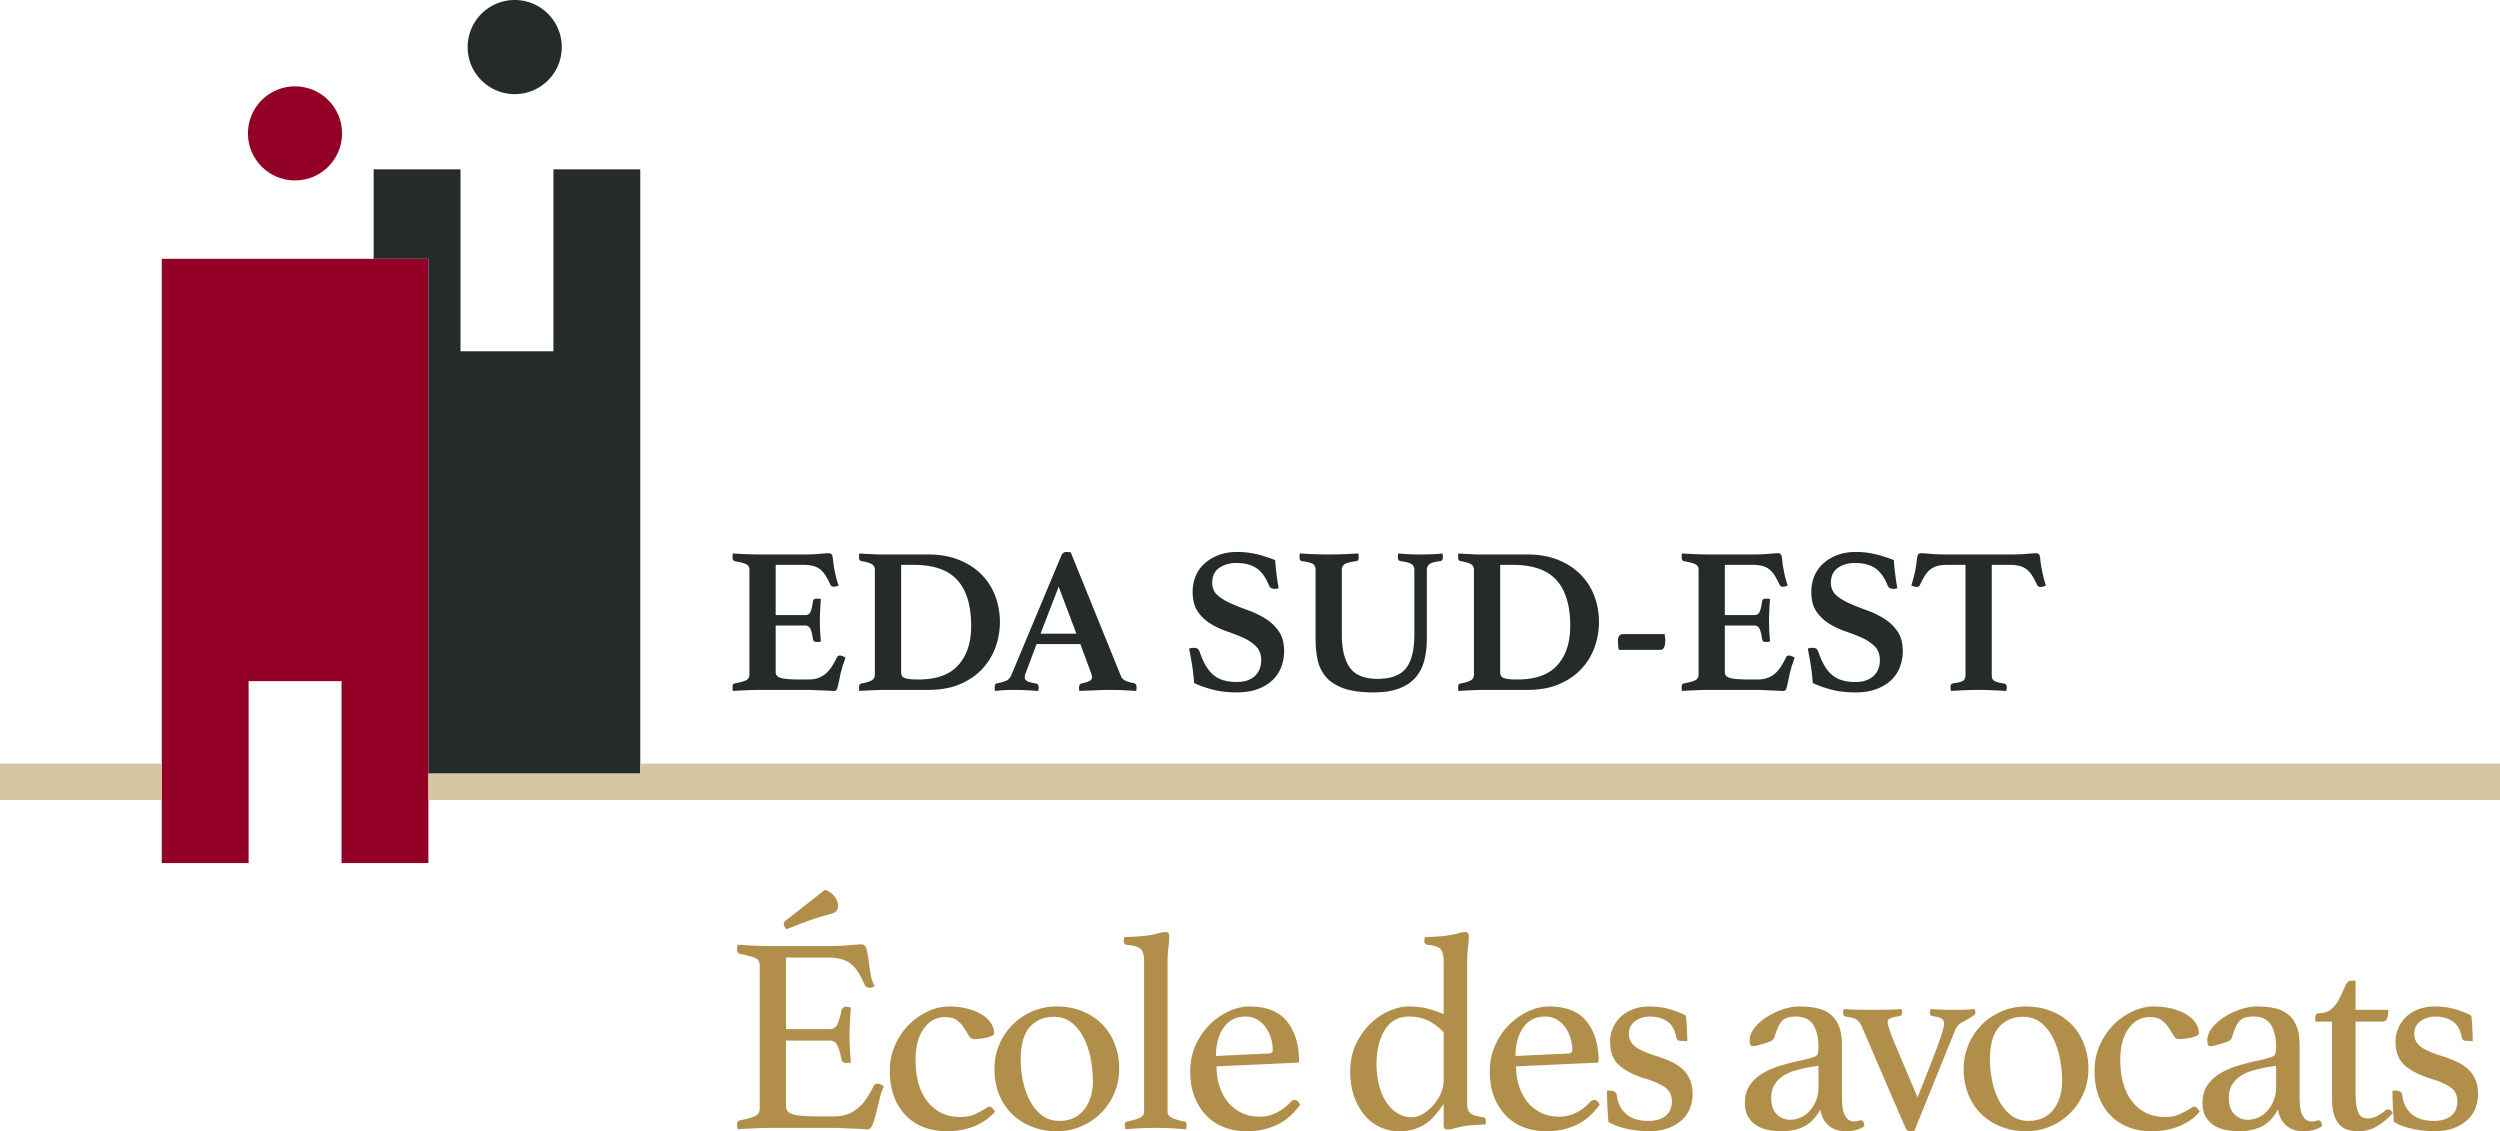
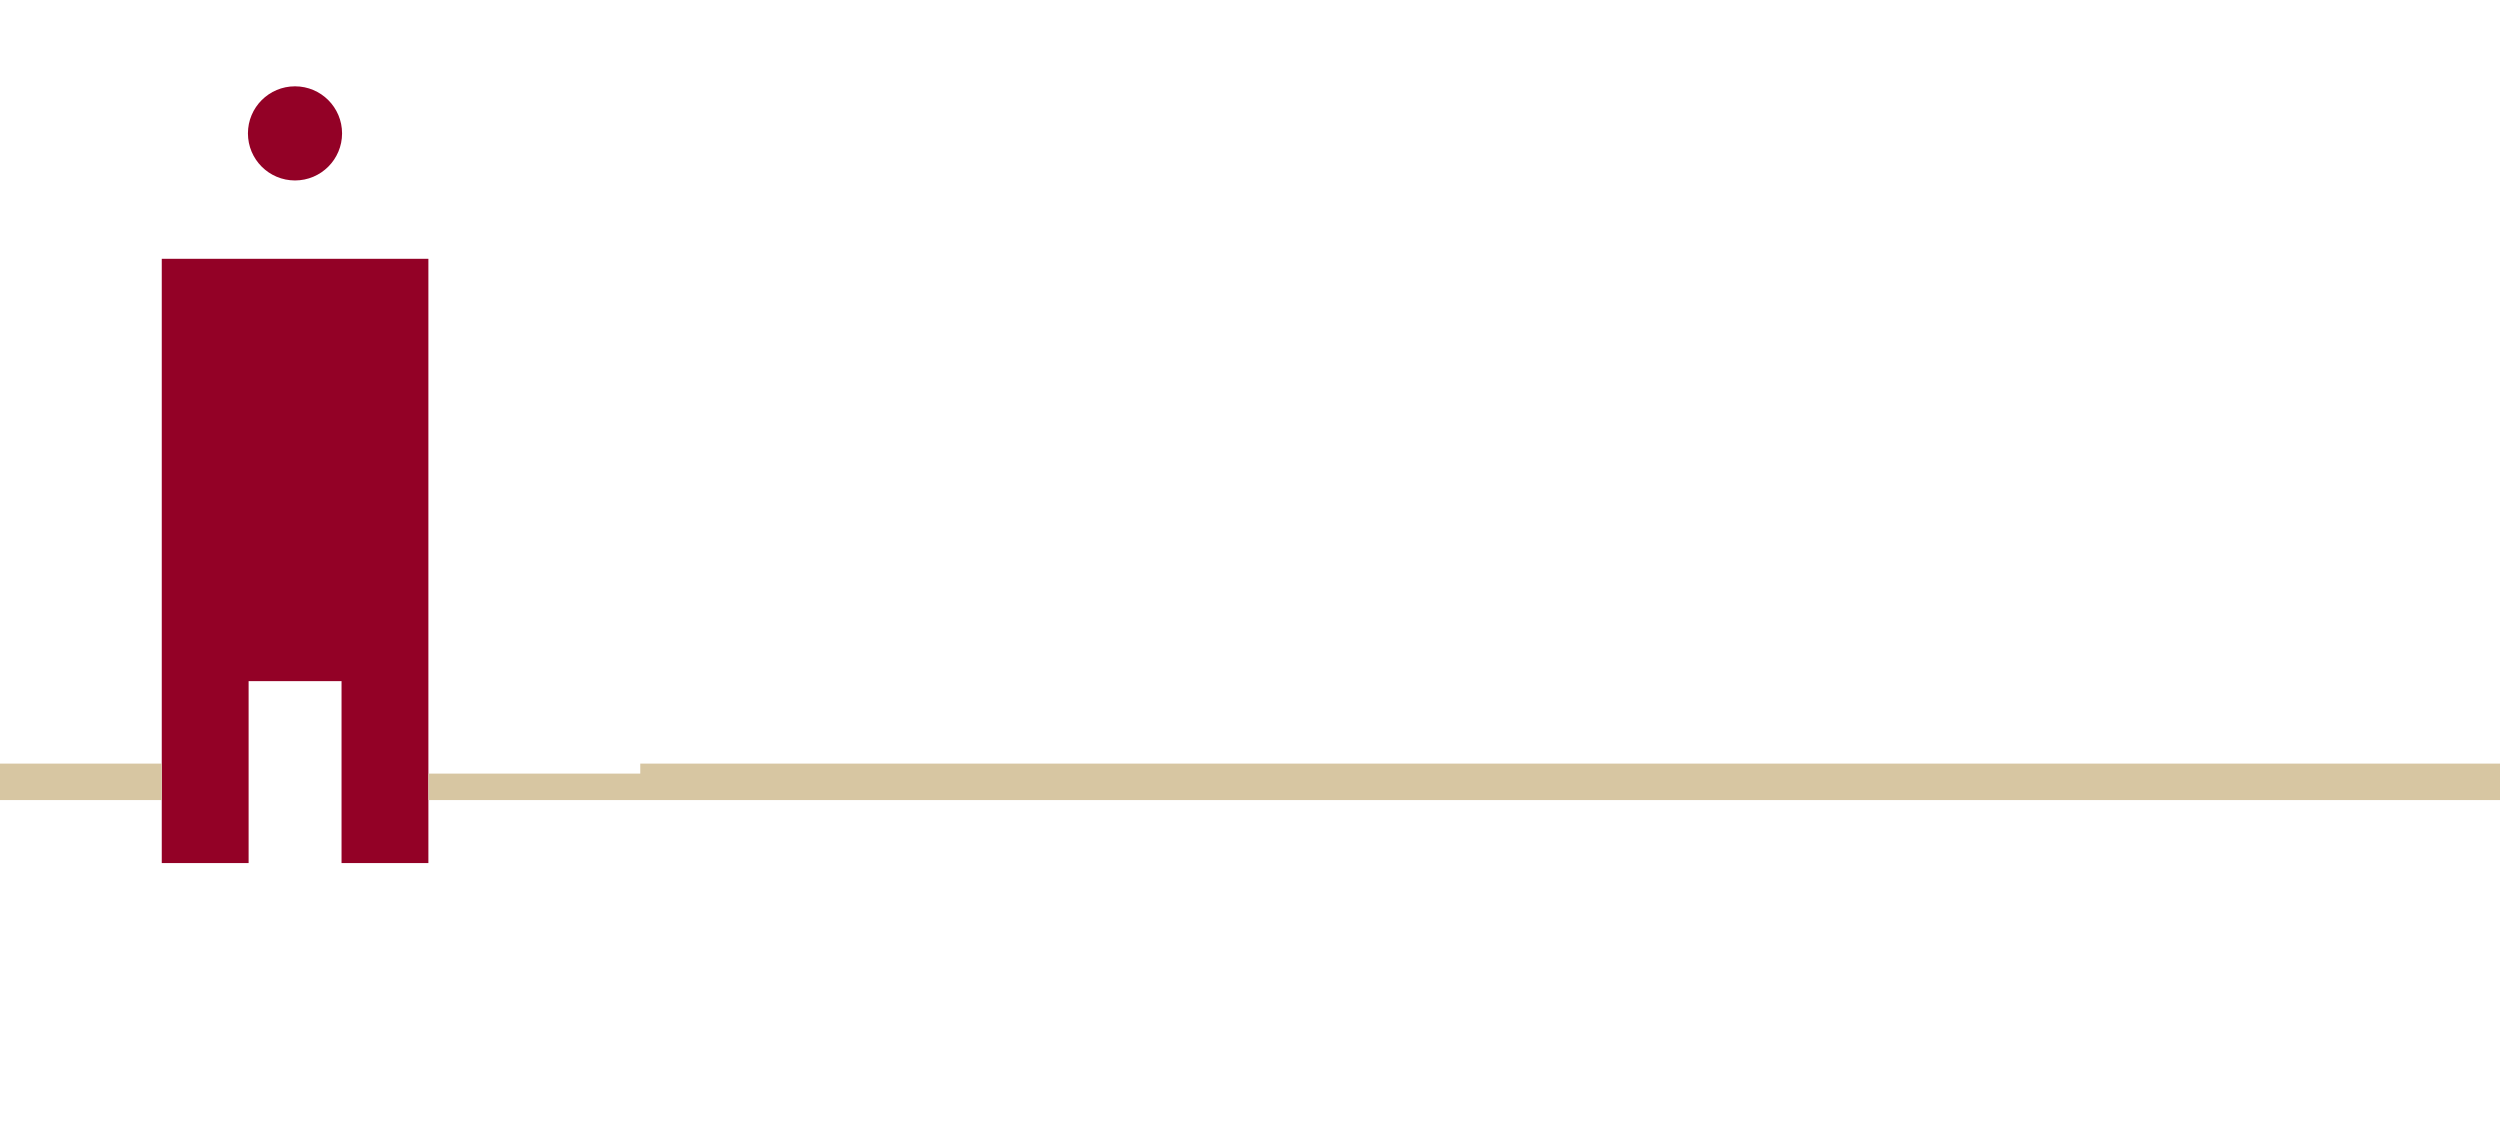
<svg xmlns="http://www.w3.org/2000/svg" width="600" height="271.493" viewBox="0 0 600 271.493">
  <path d="M38.824 62.12v145.022h20.843v-43.67H81.97v43.67h20.843V62.12H38.824zM70.8 43.31c6.24 0 11.297-5.058 11.297-11.297 0-6.239-5.057-11.296-11.297-11.296-6.238 0-11.296 5.057-11.296 11.296 0 6.24 5.058 11.297 11.296 11.297z" fill="#930126" />
-   <path d="M399.51 152.173c.1.601.148 1.117.148 1.55 0 1.503-.4 2.253-1.2 2.253h-9.952a7.945 7.945 0 0 1-.148-1.1 13.48 13.48 0 0 1-.052-.953c0-.664.117-1.123.351-1.374.234-.25.533-.376.9-.376h9.953zM132.82 84.305H110.52v-43.67H89.676v21.484h13.136v123.538h50.852V40.635H132.82v43.67zm-9.288-61.712c6.24 0 11.297-5.057 11.297-11.296C134.829 5.057 129.77 0 123.532 0c-6.239 0-11.297 5.058-11.297 11.297 0 6.239 5.058 11.296 11.297 11.296zm78.086 134.731c-.368 0-.601.117-.701.35-.4.802-.798 1.526-1.2 2.176a7.8 7.8 0 0 1-1.4 1.702 5.884 5.884 0 0 1-1.824 1.123c-.685.268-1.526.402-2.526.402h-2.101c-2.067 0-3.535-.117-4.402-.35-.866-.235-1.3-.702-1.3-1.4v-11.204h7.053c.565 0 .975.225 1.226.676.248.45.473 1.308.673 2.574.034.467.35.701.952.701.1 0 .256-.008.473-.026.217-.014.376-.057.476-.125a51.761 51.761 0 0 1-.25-4.9c0-.699.025-1.557.076-2.575.049-1.017.106-1.91.174-2.676-.1-.032-.26-.057-.476-.075s-.373-.025-.473-.025c-.268 0-.485.043-.65.125-.168.083-.268.26-.302.525-.166 1.169-.365 2.01-.599 2.526-.234.518-.667.775-1.3.775h-7.053V135.57h6.651c.9 0 1.676.083 2.326.251a4.51 4.51 0 0 1 1.702.824c.482.385.915.884 1.3 1.502.382.616.776 1.357 1.175 2.224.165.299.433.45.8.45.2 0 .4-.031.6-.1.199-.065.384-.134.55-.2a22.102 22.102 0 0 1-.6-1.95 23.4 23.4 0 0 1-.35-1.65 18.056 18.056 0 0 1-.35-2.226c-.066-.716-.152-1.209-.251-1.474-.166-.302-.434-.45-.798-.45-.402 0-1.144.048-2.227.148-1.083.1-2.375.151-3.877.151h-10.251a94.568 94.568 0 0 1-6.65-.25c-.07.167-.1.324-.1.475v.476c0 .5.165.798.498.898.702.134 1.277.26 1.725.377.45.116.818.25 1.1.399.285.15.476.333.576.55s.151.493.151.827v25.055c0 .667-.276 1.134-.826 1.4-.55.267-1.46.515-2.726.749-.333.034-.499.3-.499.801v.476c0 .217.032.39.1.525 1-.069 2.124-.126 3.375-.177a87.193 87.193 0 0 1 3.327-.074h11.352c.433 0 .95.017 1.55.051.6.031 1.192.057 1.777.074.581.017 1.123.04 1.625.074.498.035.88.052 1.148.052.402 0 .667-.134.801-.402a19.03 19.03 0 0 0 .425-1.625c.083-.382.165-.781.251-1.2l.225-1.126c.1-.266.2-.616.3-1.05.1-.433.233-.832.399-1.2.068-.233.142-.467.225-.7.083-.232.16-.483.225-.75l-.698-.3c-.234-.1-.437-.151-.602-.151zm38.36-8.002c0-2.232-.377-4.333-1.127-6.3a14.676 14.676 0 0 0-3.3-5.151c-1.449-1.466-3.25-2.634-5.4-3.501-2.152-.867-4.644-1.3-7.477-1.3H211.07c-.467 0-.935-.017-1.4-.051-.467-.032-.975-.057-1.525-.074s-1.177-.057-1.875-.126c-.069.168-.1.334-.1.502v.399c0 .268.031.476.1.624.065.151.23.26.498.325 1.166.2 1.993.442 2.478.727.481.282.724.758.724 1.426v25.055c0 .698-.294 1.191-.875 1.473-.585.285-1.36.51-2.327.676a.823.823 0 0 0-.424.225c-.117.117-.174.36-.174.724v.402c0 .166.031.317.1.45 1.031-.068 2.123-.125 3.275-.176a73.111 73.111 0 0 1 3.025-.074h10.254c2.964 0 5.533-.476 7.7-1.426 2.166-.949 3.95-2.2 5.35-3.751a15.03 15.03 0 0 0 3.102-5.225c.667-1.933 1-3.883 1-5.853zM230 159.624c-2.05 2.301-5.243 3.453-9.576 3.453-.9 0-1.619-.034-2.152-.1-.533-.068-.95-.168-1.249-.302-.302-.131-.501-.317-.601-.548a2.171 2.171 0 0 1-.151-.852V135.57h3.101c2.201 0 4.16.277 5.876.827 1.719.55 3.153 1.417 4.302 2.6 1.151 1.183 2.026 2.708 2.625 4.575.602 1.867.9 4.102.9 6.702 0 3.934-1.025 7.05-3.075 9.35zm42.034 4.302a7.172 7.172 0 0 1-1.85-.524c-.568-.251-.95-.625-1.152-1.126l-12.053-29.708a10.32 10.32 0 0 0-.55-.074 4.873 4.873 0 0 0-.499-.026c-.533 0-.935.286-1.2.853l-12.053 28.806c-.268.568-.624.967-1.075 1.2-.45.234-1.191.448-2.226.65-.433.032-.65.365-.65.998v.402c0 .166.034.317.1.45.9-.1 1.716-.168 2.451-.199a45.143 45.143 0 0 1 2.101-.051c.967 0 1.95.025 2.95.074 1.001.051 1.95.108 2.852.177.065-.334.1-.619.1-.853 0-.564-.234-.88-.702-.949-1.066-.165-1.776-.365-2.124-.599-.35-.233-.527-.533-.527-.9 0-.1.017-.251.051-.45.032-.2.1-.383.2-.551l2.6-6.953h10.502l2.65 7.152c.1.3.152.55.152.75 0 .434-.208.759-.624.975-.42.22-1.06.41-1.927.576-.134.034-.26.125-.374.277-.12.148-.177.373-.177.672v.402c0 .166.035.317.1.45.468-.034 1.044-.06 1.725-.076.684-.017 1.377-.04 2.078-.074a87.762 87.762 0 0 1 3.749-.1c.9 0 1.867.025 2.902.074 1.032.051 2.084.108 3.15.177.065-.334.1-.633.1-.901 0-.567-.251-.901-.75-1zm-22.304-11.853l4.35-11.252 4.25 11.252h-8.6zm53.984-3.6a21.795 21.795 0 0 0-4.15-1.999 62.998 62.998 0 0 1-4.151-1.65c-1.283-.568-2.35-1.226-3.202-1.976-.85-.753-1.274-1.742-1.274-2.976 0-1.602.559-2.794 1.676-3.578 1.115-.78 2.475-1.174 4.074-1.174 2.035 0 3.66.419 4.878 1.251s2.209 2.2 2.976 4.1c.065.199.2.393.399.575s.533.277 1 .277c.334 0 .65-.051.95-.151-.2-1-.374-2.127-.525-3.376a62.807 62.807 0 0 1-.325-3.375c-1.802-.701-3.41-1.2-4.826-1.502-1.417-.3-2.825-.45-4.225-.45-1.702 0-3.21.25-4.527.752-1.317.502-2.443 1.177-3.375 2.03a8.432 8.432 0 0 0-2.127 3.004c-.482 1.152-.724 2.395-.724 3.732 0 2.004.408 3.598 1.226 4.784a10.084 10.084 0 0 0 3.05 2.904 19.389 19.389 0 0 0 3.951 1.856c1.417.485 2.734 1 3.951 1.551 1.215.55 2.233 1.237 3.05 2.055.816.819 1.227 1.945 1.227 3.379 0 .67-.12 1.32-.351 1.955-.234.633-.584 1.186-1.052 1.654s-1.066.84-1.799 1.126c-.735.285-1.619.424-2.651.424-1.2 0-2.258-.13-3.176-.399a6.642 6.642 0 0 1-2.426-1.274c-.698-.584-1.317-1.334-1.85-2.252-.533-.915-1.018-2.007-1.45-3.276-.135-.364-.3-.624-.5-.775-.2-.148-.501-.225-.9-.225-.434 0-.819.068-1.15.2.266 1.302.508 2.642.725 4.027.216 1.383.376 2.791.476 4.22 1.132.555 2.565 1.071 4.299 1.545 1.733.473 3.703.712 5.9.712 2.002 0 3.718-.276 5.152-.826 1.434-.55 2.617-1.283 3.552-2.201a8.407 8.407 0 0 0 2.05-3.176c.433-1.2.65-2.432.65-3.7 0-1.933-.425-3.518-1.275-4.752a10.79 10.79 0 0 0-3.201-3.05zm42.484-15.654c-.8.1-1.619.168-2.451.2-.836.034-1.785.051-2.851.051-.935 0-1.81-.017-2.626-.051-.818-.032-1.71-.1-2.676-.2a6.096 6.096 0 0 0-.075.502c-.017.165-.025.3-.025.399 0 .533.2.85.601.95 1.3.167 2.184.401 2.651.7.465.3.699.784.699 1.452v15.35c0 3.804-.676 6.546-2.024 8.228-1.351 1.685-3.626 2.526-6.828 2.526-3.133 0-5.342-.901-6.625-2.7-1.285-1.802-1.927-4.433-1.927-7.902v-15.502c0-.668.243-1.152.727-1.451.482-.3 1.408-.534 2.774-.702.368-.065.55-.382.55-.949 0-.1-.008-.234-.026-.4a5.065 5.065 0 0 0-.074-.5c-1 .068-2.132.125-3.4.176a95.607 95.607 0 0 1-7.526 0c-1.084-.051-2.11-.108-3.076-.177-.069.168-.1.334-.1.502v.399c0 .567.182.884.55.95 1.334.167 2.218.393 2.651.675.434.285.65.775.65 1.477v16.602c0 1.768.165 3.427.5 4.978.333 1.547.991 2.899 1.975 4.05.983 1.15 2.383 2.059 4.202 2.726 1.815.664 4.207 1 7.175 1 2.5 0 4.575-.319 6.226-.952 1.65-.633 2.967-1.525 3.95-2.674.984-1.152 1.677-2.517 2.076-4.102.402-1.582.602-3.327.602-5.225v-16.403c0-.668.234-1.16.698-1.477.468-.317 1.317-.542 2.552-.676.399-.1.601-.416.601-.949 0-.1-.008-.234-.026-.4a6.083 6.083 0 0 0-.074-.5zm33.131 5.052c-1.448-1.466-3.25-2.634-5.399-3.501-2.152-.867-4.644-1.3-7.477-1.3H354.85c-.467 0-.935-.017-1.4-.051a42.489 42.489 0 0 0-1.525-.074 28.422 28.422 0 0 1-1.875-.126c-.069.168-.1.334-.1.502v.399c0 .268.031.476.1.624.065.151.23.26.498.325 1.166.2 1.993.442 2.478.727.482.282.724.758.724 1.426v25.055c0 .698-.294 1.191-.875 1.473-.585.285-1.36.51-2.327.676a.823.823 0 0 0-.424.225c-.117.117-.174.36-.174.724v.402c0 .166.031.317.1.45 1.032-.068 2.123-.125 3.275-.176a73.111 73.111 0 0 1 3.025-.074h10.254c2.965 0 5.533-.476 7.7-1.426 2.166-.949 3.95-2.2 5.35-3.751a15.03 15.03 0 0 0 3.102-5.225c.667-1.933 1-3.883 1-5.853 0-2.232-.376-4.333-1.125-6.3a14.676 14.676 0 0 0-3.302-5.151zm-5.55 21.753c-2.05 2.301-5.242 3.453-9.576 3.453-.9 0-1.619-.034-2.152-.1-.533-.068-.95-.168-1.248-.302-.303-.131-.502-.317-.602-.548a2.17 2.17 0 0 1-.151-.852V135.57h3.102c2.2 0 4.159.277 5.875.827 1.719.55 3.153 1.417 4.302 2.6 1.151 1.183 2.026 2.708 2.625 4.575.602 1.867.901 4.102.901 6.702 0 3.934-1.026 7.05-3.076 9.35zm55.635-2.3c-.368 0-.602.117-.702.35-.399.802-.798 1.526-1.2 2.176a7.8 7.8 0 0 1-1.4 1.702 5.884 5.884 0 0 1-1.824 1.123c-.684.268-1.525.402-2.526.402h-2.1c-2.067 0-3.535-.117-4.402-.35-.867-.235-1.3-.702-1.3-1.4v-11.204h7.053c.564 0 .975.225 1.225.676.249.45.474 1.308.673 2.574.034.467.35.701.952.701.1 0 .257-.008.474-.026.216-.014.376-.057.476-.125a51.764 51.764 0 0 1-.25-4.9c-.001-.699.024-1.557.076-2.575.048-1.017.105-1.91.174-2.676-.1-.032-.26-.057-.476-.075a6.723 6.723 0 0 0-.474-.025c-.268 0-.484.043-.65.125-.168.083-.268.26-.302.525-.165 1.169-.365 2.01-.598 2.526-.234.518-.667.775-1.3.775h-7.053V135.57h6.65c.902 0 1.677.083 2.327.251a4.51 4.51 0 0 1 1.702.824c.482.385.915.884 1.3 1.502a20.57 20.57 0 0 1 1.174 2.224c.166.299.434.45.801.45.2 0 .4-.031.599-.1.2-.065.385-.134.55-.2a22.097 22.097 0 0 1-.599-1.95 23.417 23.417 0 0 1-.35-1.65 18.06 18.06 0 0 1-.35-2.226c-.066-.716-.152-1.209-.252-1.474-.165-.302-.433-.45-.798-.45-.402 0-1.143.048-2.226.148-1.084.1-2.375.151-3.877.151H410.36a94.564 94.564 0 0 1-6.65-.25c-.07.167-.101.324-.101.475v.476c0 .5.165.798.499.898.701.134 1.277.26 1.725.377.45.116.818.25 1.1.399.285.15.476.333.576.55.1.217.15.493.15.827v25.055c0 .667-.276 1.134-.826 1.4-.55.267-1.46.515-2.725.749-.334.034-.499.3-.499.801v.476c0 .217.031.39.1.525 1-.069 2.124-.126 3.375-.177a87.192 87.192 0 0 1 3.327-.074h11.351c.434 0 .95.017 1.551.051a77.18 77.18 0 0 0 1.776.074c.582.017 1.123.04 1.625.074.499.035.881.052 1.149.052.402 0 .667-.134.801-.402a19.074 19.074 0 0 0 .425-1.625c.082-.382.165-.781.25-1.2.083-.417.157-.79.226-1.126.1-.266.2-.616.3-1.05.099-.433.233-.832.398-1.2.069-.233.143-.467.225-.7.083-.232.16-.483.226-.75l-.699-.3c-.233-.1-.436-.151-.601-.151zm22.78-8.852a21.795 21.795 0 0 0-4.15-1.998 63.006 63.006 0 0 1-4.151-1.65c-1.283-.568-2.35-1.226-3.202-1.976-.85-.753-1.274-1.742-1.274-2.976 0-1.602.559-2.794 1.676-3.578 1.115-.78 2.475-1.174 4.074-1.174 2.035 0 3.66.419 4.877 1.251s2.21 2.2 2.977 4.1c.065.199.2.393.399.575s.533.277 1 .277c.334 0 .65-.051.95-.151-.2-1-.374-2.127-.525-3.376a62.838 62.838 0 0 1-.325-3.375c-1.802-.701-3.41-1.2-4.826-1.502-1.417-.3-2.825-.45-4.225-.45-1.702 0-3.21.25-4.527.752-1.317.502-2.443 1.177-3.375 2.03a8.432 8.432 0 0 0-2.127 3.004c-.482 1.152-.724 2.395-.724 3.732 0 2.004.408 3.598 1.226 4.784a10.084 10.084 0 0 0 3.05 2.904 19.389 19.389 0 0 0 3.951 1.856c1.417.485 2.734 1 3.951 1.551 1.215.55 2.233 1.237 3.05 2.055.816.819 1.227 1.945 1.227 3.379 0 .67-.12 1.32-.351 1.955a4.53 4.53 0 0 1-1.052 1.654c-.468.467-1.066.84-1.799 1.126-.735.285-1.62.424-2.651.424-1.2 0-2.258-.13-3.176-.399a6.642 6.642 0 0 1-2.426-1.274c-.698-.584-1.317-1.334-1.85-2.252-.533-.915-1.018-2.007-1.45-3.276-.135-.364-.3-.624-.5-.775-.2-.148-.501-.225-.9-.225-.434 0-.819.068-1.15.2a89.58 89.58 0 0 1 .725 4.027c.216 1.383.376 2.791.476 4.22 1.131.555 2.565 1.071 4.299 1.545 1.733.473 3.703.712 5.9.712 2.002 0 3.718-.276 5.152-.826 1.434-.55 2.617-1.283 3.552-2.201a8.407 8.407 0 0 0 2.05-3.176c.433-1.2.65-2.432.65-3.7 0-1.933-.425-3.518-1.275-4.752a10.79 10.79 0 0 0-3.201-3.05zm38.208-10.077a26.293 26.293 0 0 1-.376-1.824 16.584 16.584 0 0 1-.325-2.05c-.049-.601-.123-1.035-.225-1.3-.166-.302-.434-.45-.799-.45-.401 0-1.143.048-2.226.148s-2.375.151-3.874.151h-15.405c-1.534 0-2.843-.051-3.926-.151s-1.807-.148-2.175-.148c-.4 0-.667.148-.801.45-.1.265-.182.699-.248 1.3a35.321 35.321 0 0 1-.302 2.05c-.1.598-.234 1.208-.4 1.824-.167.619-.367 1.326-.6 2.127.133.065.333.142.6.225.266.083.5.125.702.125.365 0 .616-.15.75-.45.399-.867.79-1.608 1.174-2.226.382-.616.816-1.118 1.3-1.5a4.73 4.73 0 0 1 1.702-.85c.65-.185 1.44-.276 2.375-.276h4.401v26.307c0 .667-.16 1.143-.476 1.425-.316.282-1.092.507-2.326.676-.368.065-.593.173-.676.325-.082.148-.122.342-.122.573 0 .1.005.25.023.45.017.2.06.368.125.502 1.066-.069 2.192-.126 3.375-.177a79.692 79.692 0 0 1 3.227-.074c.932 0 2.007.025 3.224.074 1.218.051 2.36.108 3.427.177.034-.134.057-.303.074-.502.017-.2.026-.35.026-.45 0-.465-.251-.75-.75-.85-.667-.1-1.183-.208-1.55-.325-.369-.117-.65-.257-.85-.425-.2-.165-.325-.359-.377-.576a3.854 3.854 0 0 1-.074-.823V135.57h4.402c.9 0 1.676.091 2.326.277.65.182 1.214.464 1.699.85.485.381.918.883 1.3 1.499.385.618.775 1.36 1.177 2.226.166.3.43.45.799.45.2 0 .424-.042.675-.125.251-.083.46-.16.624-.225a28.087 28.087 0 0 1-.624-2.127z" fill="#252b2b" />
-   <path d="M210.735 260.084c-.536 0-.873.154-1.007.468a30.289 30.289 0 0 1-1.679 2.953 11 11 0 0 1-1.978 2.315 8.555 8.555 0 0 1-2.551 1.545c-.964.382-2.093.57-3.393.57h-3.691c-2.774 0-4.767-.154-5.976-.468-1.208-.313-1.813-.94-1.813-1.881v-15.844h10.474c.895 0 1.534.439 1.913 1.31.382.873.684 1.94.906 3.188.134.582.559.872 1.277.872.311 0 .648-.04 1.007-.13a68.61 68.61 0 0 1-.336-6.511c0-.942.034-2.042.102-3.29.066-1.255.142-2.372.234-3.359a4.607 4.607 0 0 0-.536-.137 3.318 3.318 0 0 0-.539-.062c-.67 0-1.075.29-1.209.872-.222 1.249-.524 2.315-.906 3.187-.38.872-1.018 1.306-1.913 1.306h-10.474v-17.184h9.938c1.343 0 2.472.136 3.39.404.917.268 1.701.673 2.348 1.21.65.535 1.22 1.22 1.714 2.046.49.827 1.006 1.824 1.542 2.987.18.405.562.605 1.143.605.448 0 .85-.137 1.209-.405-.493-.804-.83-1.79-1.01-2.953a153.994 153.994 0 0 1-.467-3.29c-.137-1.026-.302-1.91-.504-2.651-.203-.741-.593-1.106-1.175-1.106-.493 0-1.477.068-2.953.2-1.477.136-3.224.199-5.237.199H185.36c-1.031 0-2.195-.017-3.492-.063-1.3-.046-2.91-.137-4.834-.268a5.365 5.365 0 0 0-.1.502 4.021 4.021 0 0 0-.034.57c0 .673.225 1.05.672 1.14 1.879.36 3.145.707 3.792 1.044.65.33.975.946.975 1.841v34.175c0 .895-.37 1.522-1.11 1.875-.738.36-1.958.696-3.657 1.01-.447.09-.672.45-.672 1.071 0 .274.045.628.134 1.078 1.342-.091 2.753-.171 4.23-.234a90.232 90.232 0 0 1 4.162-.102h14.701a37.5 37.5 0 0 1 2.081.068 87.37 87.37 0 0 0 2.383.097c.784.023 1.511.057 2.184.103.67.045 1.186.068 1.542.068.448 0 .818-.382 1.11-1.14.29-.764.57-1.682.837-2.754.271-1.072.548-2.206.841-3.392.291-1.186.639-2.201 1.04-3.05a14.762 14.762 0 0 0-.703-.405 1.452 1.452 0 0 0-.707-.2zm-19.032-38.234c.873-.336 1.722-.65 2.552-.94a66.97 66.97 0 0 1 5.405-1.643c.983-.273 1.476-.918 1.476-1.95 0-.672-.27-1.374-.806-2.115-.536-.735-1.32-1.283-2.35-1.642l-9.333 7.315c-.356.268-.536.559-.536.872 0 .405.223.833.673 1.278 1.072-.445 2.047-.839 2.92-1.175zm45.82 43.736c-.18 0-.36.057-.539.17-.18.11-.336.212-.47.303a23.21 23.21 0 0 1-2.517 1.34c-.964.45-2.158.673-3.592.673-3.222 0-5.807-1.209-7.754-3.626-1.947-2.418-2.92-5.799-2.92-10.138 0-3.13.66-5.615 1.982-7.451 1.32-1.836 3.03-2.754 5.134-2.754 1.252 0 2.226.28 2.922.838.693.564 1.24 1.169 1.645 1.813.402.65.77 1.254 1.106 1.813.336.559.795.838 1.377.838.088 0 .39-.017.906-.063.514-.045 1.05-.125 1.611-.239a8.544 8.544 0 0 0 1.511-.433c.448-.177.67-.405.67-.673 0-.85-.257-1.665-.77-2.452-.516-.78-1.243-1.465-2.183-2.047-.941-.581-2.081-1.049-3.424-1.408s-2.842-.536-4.499-.536c-1.61 0-3.255.382-4.934 1.14-1.676.759-3.199 1.814-4.564 3.153-1.366 1.346-2.483 2.965-3.356 4.87-.875 1.904-1.31 3.996-1.31 6.277 0 2.417.358 4.532 1.074 6.346.715 1.813 1.69 3.323 2.922 4.526a11.963 11.963 0 0 0 4.296 2.72c1.633.604 3.367.907 5.202.907 1.611 0 3.054-.143 4.33-.434 1.275-.29 2.384-.672 3.322-1.14.94-.473 1.747-.975 2.417-1.51a11.893 11.893 0 0 0 1.68-1.614c-.092-.177-.269-.422-.537-.736-.27-.313-.516-.473-.738-.473zm26.885-19.87c-1.32-1.3-2.899-2.314-4.732-3.056-1.836-.735-3.851-1.106-6.044-1.106-2.103 0-4.059.394-5.872 1.175a15.044 15.044 0 0 0-4.732 3.187 14.965 14.965 0 0 0-3.19 4.766c-.784 1.836-1.175 3.786-1.175 5.844 0 2.235.368 4.27 1.106 6.107s1.768 3.403 3.09 4.698c1.32 1.3 2.897 2.314 4.733 3.056 1.833.74 3.848 1.106 6.04 1.106 2.104 0 4.063-.394 5.876-1.175a15.076 15.076 0 0 0 4.732-3.187 15.117 15.117 0 0 0 3.19-4.732c.781-1.813 1.174-3.769 1.174-5.873 0-2.195-.37-4.219-1.108-6.077s-1.768-3.433-3.088-4.733zm-4.23 20.611c-1.409 1.79-3.39 2.685-5.941 2.685-1.656 0-3.065-.461-4.228-1.38-1.166-.917-2.115-2.08-2.853-3.489-.739-1.408-1.289-2.987-1.645-4.732a25.304 25.304 0 0 1-.539-5.103c0-3.58.727-6.186 2.184-7.822 1.453-1.63 3.366-2.452 5.738-2.452 1.748 0 3.213.496 4.399 1.477 1.186.986 2.146 2.23 2.885 3.729s1.277 3.153 1.613 4.966c.334 1.813.502 3.552.502 5.205 0 2.817-.704 5.126-2.115 6.916zm21.283 2.047c-.83-.336-1.243-.861-1.243-1.58v-35.913c0-1.345.069-2.52.203-3.529.134-1.003.202-1.887.202-2.651 0-.314-.068-.559-.205-.736-.137-.182-.408-.268-.815-.268-.362 0-.95.109-1.765.337-.813.222-1.742.399-2.782.536-.856.09-1.796.165-2.825.233s-1.836.103-2.418.103c-.091.36-.134.667-.134.935 0 .542.29.855.872.94 1.568.138 2.629.463 3.19.976.56.513.839 1.488.839 2.919v36.119c0 .718-.425 1.243-1.275 1.579-.852.336-1.77.593-2.754.77-.401.09-.604.359-.604.803 0 .274.046.628.134 1.078 1.12-.091 2.32-.171 3.598-.234 1.28-.068 2.531-.102 3.754-.102s2.44.034 3.652.102c1.214.063 2.4.143 3.566.234.089-.45.134-.804.134-1.078 0-.444-.18-.712-.539-.803a13.413 13.413 0 0 1-2.785-.77zm29.306-4.396c-.357 0-.693.154-1.004.468-.892 1.032-1.995 1.881-3.312 2.548-1.317.673-2.689 1.01-4.114 1.01-1.608 0-3.045-.303-4.316-.907a9.402 9.402 0 0 1-3.247-2.52c-.892-1.072-1.582-2.35-2.075-3.826-.49-1.477-.733-3.084-.733-4.83l19.4-.877c.27 0 .404-.131.404-.4 0-3.893-.952-7.052-2.853-9.464-1.905-2.417-4.935-3.626-9.097-3.626-1.568 0-3.19.382-4.866 1.14-1.68.759-3.213 1.825-4.601 3.188-1.386 1.368-2.518 3.01-3.39 4.937-.872 1.922-1.308 4.025-1.308 6.306 0 2.417.367 4.521 1.106 6.311s1.724 3.29 2.956 4.499c1.229 1.209 2.651 2.104 4.262 2.685s3.312.873 5.103.873c1.744 0 3.29-.177 4.632-.536 1.343-.36 2.54-.838 3.592-1.443a13.065 13.065 0 0 0 2.717-2.047 19.703 19.703 0 0 0 2.015-2.349c-.402-.764-.827-1.14-1.271-1.14zm-17.065-17.39c1.246-1.744 2.982-2.616 5.211-2.616 1.112 0 2.081.256 2.905.77a6.716 6.716 0 0 1 2.036 1.95 8.706 8.706 0 0 1 1.203 2.582c.268.94.402 1.836.402 2.685 0 .582-.334.873-1.001.873l-12.629.604c0-2.822.625-5.103 1.873-6.847zm62.04 21.484c-.763-.092-1.376-.211-1.847-.37-.47-.155-.838-.371-1.109-.64a1.983 1.983 0 0 1-.536-.974c-.09-.377-.134-.838-.134-1.374v-33.77c0-1.431.069-2.64.203-3.626.134-.98.2-1.853.2-2.617 0-.667-.317-1.004-.95-1.004-.362 0-.952.109-1.765.337-.815.222-1.744.399-2.785.536a39.54 39.54 0 0 1-2.588.233 40.46 40.46 0 0 1-2.452.103c-.091.36-.134.667-.134.935 0 .542.291.855.873.94 1.565.138 2.585.485 3.056 1.044.467.559.704 1.511.704 2.85v12.692c-1.3-.541-2.609-.975-3.929-1.311s-2.83-.502-4.53-.502c-1.388 0-2.899.348-4.532 1.038-1.634.696-3.144 1.705-4.533 3.022-1.385 1.322-2.551 2.953-3.489 4.903-.94 1.944-1.411 4.15-1.411 6.608 0 2.286.325 4.322.975 6.112.647 1.79 1.51 3.301 2.583 4.533 1.074 1.231 2.306 2.16 3.694 2.782 1.386.627 2.84.94 4.362.94s2.82-.176 3.894-.535c1.075-.36 2.024-.838 2.853-1.443.827-.604 1.554-1.3 2.181-2.08s1.254-1.603 1.882-2.452v5.102c0 .673.316 1.01.952 1.01.362 0 .918-.103 1.665-.303.75-.205 1.622-.393 2.62-.57.67-.091 1.485-.17 2.448-.24a37.738 37.738 0 0 1 2.318-.096c.088-.36.134-.673.134-.941 0-.49-.294-.781-.872-.872zm-9.264-8.73c0 1.033-.237 2.07-.704 3.125a10.883 10.883 0 0 1-1.814 2.817 10.563 10.563 0 0 1-2.451 2.047c-.895.535-1.79.81-2.686.81-1.297 0-2.474-.337-3.523-1.01-1.052-.673-1.947-1.59-2.685-2.754-.739-1.163-1.3-2.514-1.68-4.06a20.198 20.198 0 0 1-.57-4.868c0-3.358.659-6.107 1.982-8.256 1.32-2.15 3.275-3.221 5.872-3.221 1.702 0 3.224.336 4.567 1.003 1.343.673 2.571 1.59 3.692 2.754v11.614zm36.187 4.636c-.357 0-.693.154-1.004.468-.892 1.032-1.995 1.881-3.312 2.548-1.317.673-2.688 1.01-4.114 1.01-1.608 0-3.044-.303-4.316-.907a9.402 9.402 0 0 1-3.247-2.52c-.892-1.072-1.582-2.35-2.075-3.826-.49-1.477-.733-3.084-.733-4.83l19.4-.877c.27 0 .404-.131.404-.4 0-3.893-.952-7.052-2.853-9.464-1.905-2.417-4.935-3.626-9.097-3.626-1.568 0-3.19.382-4.866 1.14-1.68.759-3.213 1.825-4.601 3.188-1.386 1.368-2.517 3.01-3.39 4.937-.872 1.922-1.308 4.025-1.308 6.306 0 2.417.367 4.521 1.106 6.311s1.724 3.29 2.956 4.499c1.229 1.209 2.651 2.104 4.262 2.685s3.312.873 5.103.873c1.744 0 3.29-.177 4.632-.536 1.343-.36 2.54-.838 3.592-1.443a13.065 13.065 0 0 0 2.717-2.047 19.7 19.7 0 0 0 2.015-2.349c-.402-.764-.827-1.14-1.271-1.14zm-17.065-17.39c1.246-1.744 2.982-2.616 5.211-2.616 1.112 0 2.081.256 2.905.77a6.716 6.716 0 0 1 2.036 1.95 8.706 8.706 0 0 1 1.203 2.582c.268.94.402 1.836.402 2.685 0 .582-.334.873-1 .873l-12.63.604c0-2.822.625-5.103 1.873-6.847zm38.106 9.904c-.784-.696-1.722-1.288-2.82-1.779a31.552 31.552 0 0 0-3.591-1.345c-2.418-.759-4.085-1.534-5-2.315-.918-.781-1.377-1.756-1.377-2.92 0-1.3.504-2.32 1.51-3.055 1.007-.741 2.158-1.106 3.458-1.106 1.7 0 3.122.387 4.262 1.174 1.14.781 1.867 2.093 2.181 3.928.046.177.145.343.302.502.157.154.414.234.773.234l1.545.068c0-.45-.012-.952-.034-1.51l-.069-1.677a36.734 36.734 0 0 0-.234-2.925c-.895-.535-2.138-1.037-3.725-1.51-1.588-.468-3.279-.702-5.069-.702-1.434 0-2.731.223-3.894.667-1.163.45-2.147 1.055-2.953 1.813a8.173 8.173 0 0 0-2.551 5.975c0 2.51.749 4.413 2.248 5.708 1.5 1.3 3.57 2.349 6.21 3.158 2.103.627 3.694 1.329 4.766 2.116 1.074.78 1.613 1.91 1.613 3.386 0 1.431-.493 2.566-1.48 3.393-.983.826-2.394 1.242-4.227 1.242-2.283 0-4.062-.57-5.337-1.716-1.277-1.14-2.004-2.65-2.183-4.527-.046-.359-.223-.615-.536-.775-.314-.154-.696-.234-1.14-.234h-.673c0 1.3.034 2.583.1 3.86.068 1.277.145 2.497.236 3.66 1.431.804 3.03 1.374 4.8 1.71 1.768.337 3.368.503 4.799.503 1.835 0 3.412-.246 4.735-.736 1.32-.496 2.414-1.14 3.29-1.95a7.638 7.638 0 0 0 1.946-2.816 9.069 9.069 0 0 0 .636-3.358c0-1.386-.222-2.583-.67-3.592a7.268 7.268 0 0 0-1.847-2.549zm42.932 12.384a1.53 1.53 0 0 0-.639.136c-.2.086-.547.132-1.04.132-.402 0-.796-.097-1.175-.303-.379-.2-.727-.615-1.04-1.242-.225-.4-.394-.947-.505-1.643s-.165-1.824-.165-3.392V251.02c0-1.922-.24-3.49-.716-4.698s-1.166-2.173-2.072-2.89c-.907-.714-1.987-1.21-3.247-1.478-1.257-.268-2.671-.399-4.236-.399-1.255 0-2.575.234-3.963.702a17.78 17.78 0 0 0-3.86 1.847c-1.186.764-2.16 1.636-2.919 2.617-.764.986-1.143 1.973-1.143 2.953 0 .94.225 1.414.673 1.414.268 0 .604-.046 1.006-.137a8.97 8.97 0 0 0 1.006-.268c1.118-.313 1.913-.581 2.384-.804.47-.222.772-.581.906-1.077.268-.85.539-1.585.807-2.212.268-.627.581-1.13.938-1.511.359-.382.807-.662 1.342-.838.54-.183 1.186-.268 1.947-.268 2.059 0 3.493.678 4.3 2.047.803 1.362 1.205 3.095 1.205 5.2 0 .894-.077 1.499-.234 1.812s-.547.559-1.174.741c-.493.177-1.063.348-1.713.502-.647.16-1.354.302-2.113.44-1.342.313-2.742.69-4.196 1.14a17.853 17.853 0 0 0-4.028 1.778 9.572 9.572 0 0 0-3.022 2.817c-.784 1.146-1.174 2.543-1.174 4.196 0 1.477.29 2.663.872 3.558a6.135 6.135 0 0 0 2.215 2.08 8.622 8.622 0 0 0 2.854.976c1.006.154 1.958.234 2.853.234 2.013 0 3.792-.365 5.337-1.106s2.876-2.116 3.994-4.128a7.37 7.37 0 0 0 .544 1.944 5.395 5.395 0 0 0 1.157 1.682 5.49 5.49 0 0 0 1.836 1.174c.724.291 1.583.434 2.572.434 1.79 0 3.267-.4 4.433-1.21-.046-.934-.314-1.407-.807-1.407zm-10.206-7.857c0 1.123-.19 2.15-.573 3.09s-.878 1.756-1.485 2.452a6.29 6.29 0 0 1-2.16 1.608 6.032 6.032 0 0 1-2.535.575c-1.306 0-2.398-.45-3.276-1.345-.878-.895-1.314-2.19-1.314-3.894 0-1.254.257-2.304.776-3.153s1.203-1.557 2.06-2.115c.853-.559 1.834-.998 2.937-1.312a39.408 39.408 0 0 1 3.41-.804l2.16-.336v5.234zm37.43-17.418c.157-.114.234-.302.234-.57 0-.222-.066-.513-.2-.872-.715.09-1.468.142-2.249.165a94.8 94.8 0 0 1-2.72.034c-1.97 0-3.825-.068-5.57-.2-.045.132-.09.291-.137.468a1.971 1.971 0 0 0-.065.405c0 .536.29.827.872.872 1.118.177 1.825.416 2.115.702.291.296.437.66.437 1.111 0 .713-.528 2.503-1.577 5.371-1.055 2.862-2.654 6.956-4.8 12.287l-5.505-13.028c-.585-1.386-1.01-2.514-1.277-3.387-.268-.872-.402-1.42-.402-1.647 0-.36.168-.639.504-.839.334-.2 1.04-.393 2.113-.57.581-.045.875-.336.875-.872 0-.314-.069-.604-.203-.872a59.174 59.174 0 0 1-3.389.165c-1.098.023-2.363.034-3.794.034-1.297 0-2.44-.011-3.424-.034a54.242 54.242 0 0 1-3.156-.165c-.134.359-.2.65-.2.872 0 .627.289.964.873 1.003.624.092 1.14.194 1.542.303.405.114.739.285 1.01.507.267.222.512.525.738.907.222.376.467.906.738 1.573l9.196 21.352c.448 1.026.773 1.756.973 2.178.202.428.55.639 1.04.639.405 0 .738-.046 1.01-.132l9.732-24.037c.359-.895.918-1.54 1.679-1.944s1.545-.85 2.349-1.346c.27-.176.481-.319.638-.433zm23.16 2.115c-1.32-1.3-2.9-2.314-4.733-3.056-1.836-.735-3.851-1.106-6.043-1.106-2.104 0-4.06.394-5.873 1.175a15.043 15.043 0 0 0-4.732 3.187 14.965 14.965 0 0 0-3.19 4.766c-.784 1.836-1.174 3.786-1.174 5.844 0 2.235.367 4.27 1.106 6.107s1.767 3.403 3.09 4.698c1.32 1.3 2.896 2.314 4.732 3.056 1.833.74 3.849 1.106 6.04 1.106 2.105 0 4.063-.394 5.876-1.175a15.076 15.076 0 0 0 4.732-3.187 15.117 15.117 0 0 0 3.19-4.732c.781-1.813 1.175-3.769 1.175-5.873 0-2.195-.37-4.219-1.11-6.077s-1.767-3.433-3.086-4.733zm-4.231 20.611c-1.408 1.79-3.39 2.685-5.94 2.685-1.657 0-3.065-.461-4.228-1.38-1.166-.917-2.116-2.08-2.854-3.489-.738-1.408-1.289-2.987-1.645-4.732a25.303 25.303 0 0 1-.539-5.103c0-3.58.727-6.186 2.184-7.822 1.454-1.63 3.367-2.452 5.738-2.452 1.748 0 3.213.496 4.4 1.477 1.185.986 2.146 2.23 2.884 3.729s1.277 3.153 1.614 4.966c.333 1.813.501 3.552.501 5.205 0 2.817-.704 5.126-2.115 6.916zm33.872-.741c-.18 0-.359.057-.538.17-.18.11-.337.212-.47.303-.716.445-1.554.895-2.518 1.34-.964.45-2.158.673-3.592.673-3.221 0-5.807-1.209-7.754-3.626-1.947-2.418-2.919-5.799-2.919-10.138 0-3.13.659-5.615 1.981-7.451 1.32-1.836 3.03-2.754 5.134-2.754 1.252 0 2.227.28 2.922.838.693.564 1.24 1.169 1.645 1.813.402.65.77 1.254 1.106 1.813.337.559.796.838 1.377.838.089 0 .39-.017.907-.063.513-.045 1.049-.125 1.61-.239.56-.108 1.064-.257 1.511-.433s.67-.405.67-.673c0-.85-.256-1.665-.77-2.452-.515-.78-1.242-1.465-2.183-2.047-.94-.581-2.081-1.049-3.424-1.408s-2.842-.536-4.498-.536c-1.61 0-3.256.382-4.935 1.14-1.676.759-3.198 1.814-4.564 3.153-1.365 1.346-2.483 2.965-3.355 4.87-.875 1.904-1.312 3.996-1.312 6.277 0 2.417.36 4.532 1.075 6.346.716 1.813 1.69 3.323 2.922 4.526a11.963 11.963 0 0 0 4.296 2.72c1.634.604 3.367.907 5.203.907 1.61 0 3.053-.143 4.33-.434 1.274-.29 2.383-.672 3.321-1.14.94-.473 1.748-.975 2.418-1.51a11.891 11.891 0 0 0 1.679-1.614c-.092-.177-.268-.422-.536-.736-.271-.313-.516-.473-.739-.473zm29.805 3.29a1.53 1.53 0 0 0-.639.136c-.2.086-.547.132-1.04.132-.402 0-.796-.097-1.175-.303-.38-.2-.727-.615-1.04-1.242-.226-.4-.394-.947-.505-1.643-.111-.695-.165-1.824-.165-3.392V251.02c0-1.922-.24-3.49-.716-4.698s-1.166-2.173-2.072-2.89c-.907-.714-1.987-1.21-3.247-1.478-1.257-.268-2.671-.399-4.236-.399-1.255 0-2.575.234-3.963.702a17.78 17.78 0 0 0-3.86 1.847c-1.186.764-2.16 1.636-2.919 2.617-.764.986-1.143 1.973-1.143 2.953 0 .94.225 1.414.673 1.414.268 0 .604-.046 1.006-.137a8.974 8.974 0 0 0 1.006-.268c1.118-.313 1.913-.581 2.383-.804.47-.222.773-.581.907-1.077.268-.85.539-1.585.807-2.212.268-.627.581-1.13.938-1.511.359-.382.806-.662 1.342-.838.54-.183 1.186-.268 1.947-.268 2.059 0 3.492.678 4.3 2.047.803 1.362 1.205 3.095 1.205 5.2 0 .894-.077 1.499-.234 1.812s-.547.559-1.174.741c-.493.177-1.063.348-1.713.502-.648.16-1.355.302-2.113.44-1.343.313-2.742.69-4.196 1.14a17.852 17.852 0 0 0-4.028 1.778 9.572 9.572 0 0 0-3.022 2.817c-.784 1.146-1.174 2.543-1.174 4.196 0 1.477.29 2.663.872 3.558s1.32 1.59 2.215 2.08a8.623 8.623 0 0 0 2.853.976c1.007.154 1.959.234 2.854.234 2.013 0 3.791-.365 5.337-1.106s2.876-2.116 3.993-4.128c.092.672.274 1.317.545 1.944a5.395 5.395 0 0 0 1.157 1.682c.5.49 1.11.883 1.836 1.174.724.291 1.582.434 2.572.434 1.79 0 3.266-.4 4.432-1.21-.045-.934-.313-1.407-.806-1.407zm-10.206-7.857c0 1.123-.19 2.15-.573 3.09s-.878 1.756-1.485 2.452a6.29 6.29 0 0 1-2.161 1.608 6.032 6.032 0 0 1-2.534.575c-1.306 0-2.398-.45-3.276-1.345-.878-.895-1.314-2.19-1.314-3.894 0-1.254.257-2.304.775-3.153a6.604 6.604 0 0 1 2.061-2.115c.853-.559 1.834-.998 2.937-1.312s2.24-.581 3.41-.804l2.16-.336v5.234zm26.922 5.24c-.09 0-.213.022-.367.068-.16.046-.348.177-.573.4-.582.45-1.198.837-1.845 1.174a4.533 4.533 0 0 1-2.115.507 3.37 3.37 0 0 1-1.209-.205c-.359-.131-.67-.433-.94-.907-.268-.467-.468-1.14-.605-2.012-.134-.873-.2-2.024-.2-3.455V245.18h6.446c.536 0 .904-.24 1.106-.707.203-.467.302-1.174.302-2.115h-7.853v-6.984h-1.21c-.492 0-.94.473-1.342 1.414s-.872 1.944-1.411 3.022c-.493.98-1.117 1.79-1.879 2.411-.76.633-1.744.941-2.953.941-.36 0-.593.137-.704.405a2.203 2.203 0 0 0-.168.872v.741h4.028v18.524c0 1.614.165 2.925.502 3.929.336 1.009.795 1.801 1.376 2.383a4.376 4.376 0 0 0 2.081 1.174c.807.206 1.657.303 2.552.303 1.52 0 2.953-.4 4.296-1.21 1.343-.803 2.594-1.852 3.76-3.152-.314-.582-.673-.872-1.075-.872zm20.879-7.218a7.268 7.268 0 0 0-1.847-2.549c-.784-.696-1.722-1.288-2.82-1.779a31.548 31.548 0 0 0-3.592-1.345c-2.417-.759-4.085-1.534-5-2.315-.918-.781-1.377-1.756-1.377-2.92 0-1.3.505-2.32 1.511-3.055 1.007-.741 2.158-1.106 3.458-1.106 1.7 0 3.122.387 4.262 1.174 1.14.781 1.867 2.093 2.18 3.928.046.177.146.343.303.502.157.154.413.234.773.234l1.545.068c0-.45-.012-.952-.035-1.51l-.068-1.677a36.726 36.726 0 0 0-.234-2.925c-.895-.535-2.138-1.037-3.726-1.51-1.587-.468-3.278-.702-5.068-.702-1.434 0-2.731.223-3.894.667-1.163.45-2.147 1.055-2.954 1.813a8.173 8.173 0 0 0-2.551 5.975c0 2.51.75 4.413 2.25 5.708 1.499 1.3 3.568 2.349 6.208 3.158 2.104.627 3.695 1.329 4.766 2.116 1.075.78 1.614 1.91 1.614 3.386 0 1.431-.493 2.566-1.48 3.393-.983.826-2.394 1.242-4.227 1.242-2.284 0-4.062-.57-5.337-1.716-1.277-1.14-2.004-2.65-2.183-4.527-.046-.359-.223-.615-.536-.775-.314-.154-.696-.234-1.14-.234h-.673c0 1.3.034 2.583.1 3.86.068 1.277.145 2.497.236 3.66 1.431.804 3.03 1.374 4.8 1.71 1.768.337 3.367.503 4.798.503 1.836 0 3.413-.246 4.735-.736 1.32-.496 2.415-1.14 3.29-1.95a7.638 7.638 0 0 0 1.947-2.816 9.069 9.069 0 0 0 .636-3.358c0-1.386-.222-2.583-.67-3.592z" fill="#b18f4a" />
  <g fill="#d7c6a2">
    <path d="M0 183.264h38.824v8.757H0zM600 183.264v8.757H102.812v-6.364h50.852v-2.393z" />
  </g>
</svg>